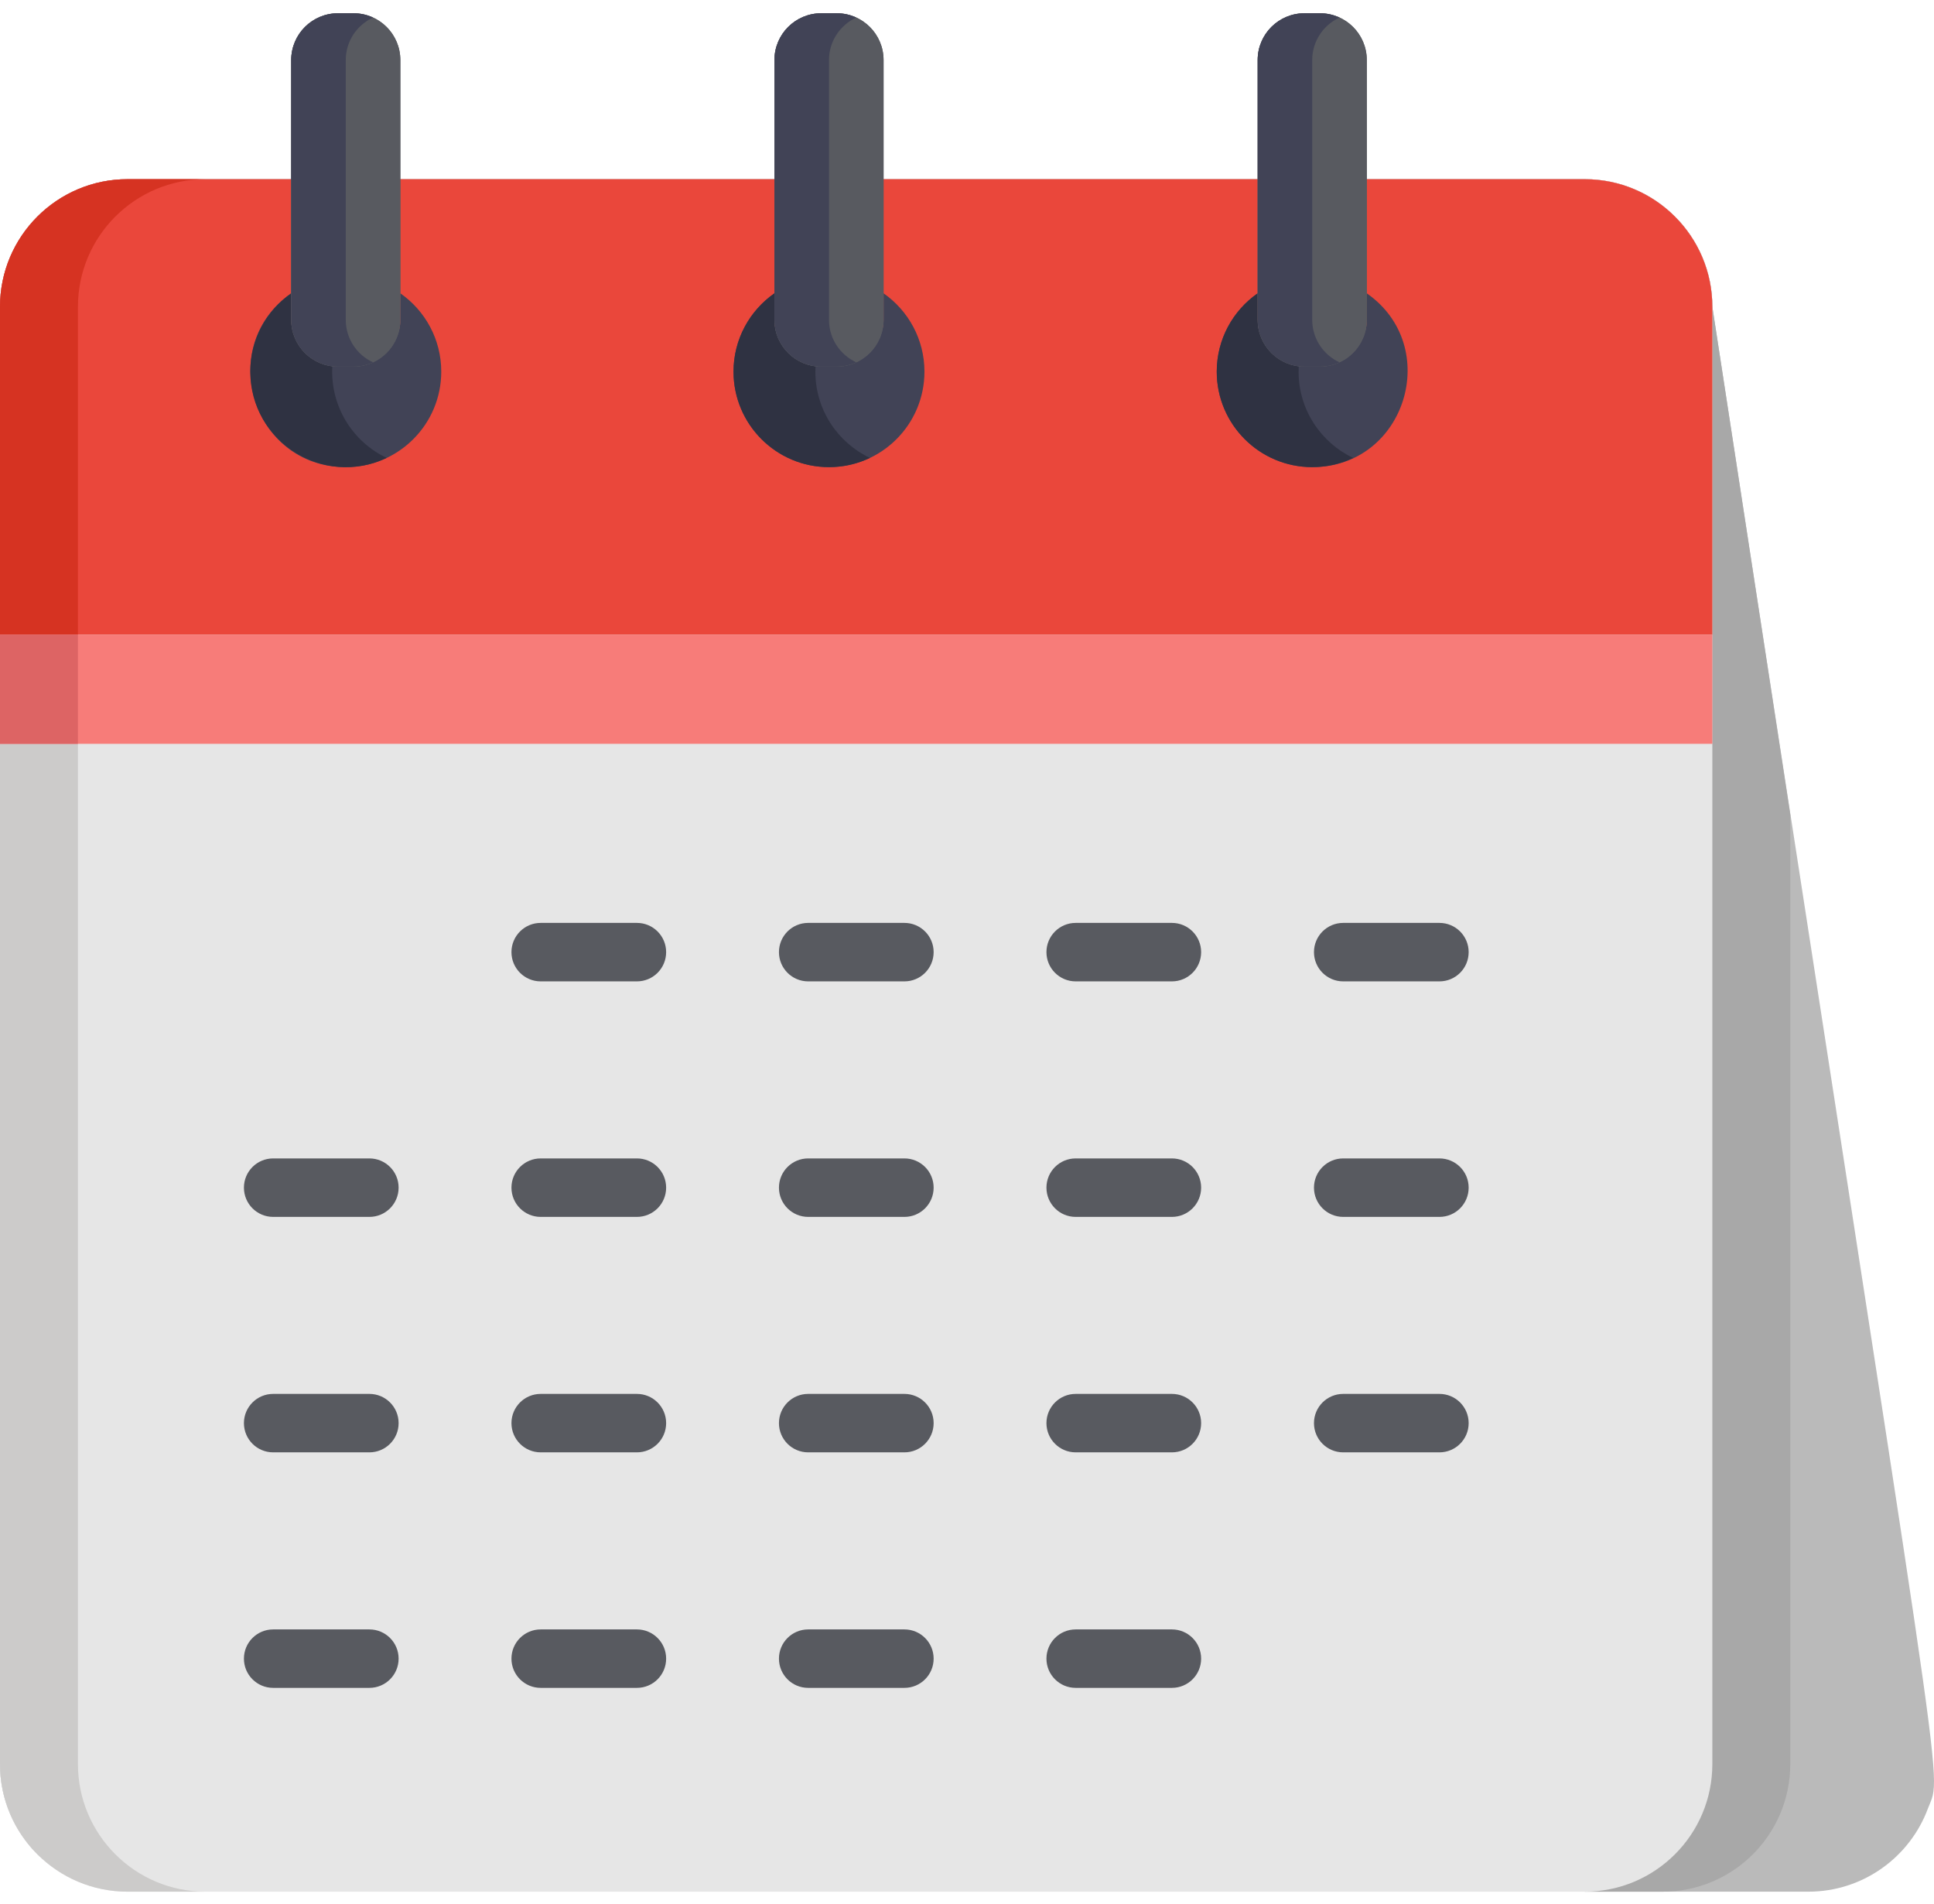
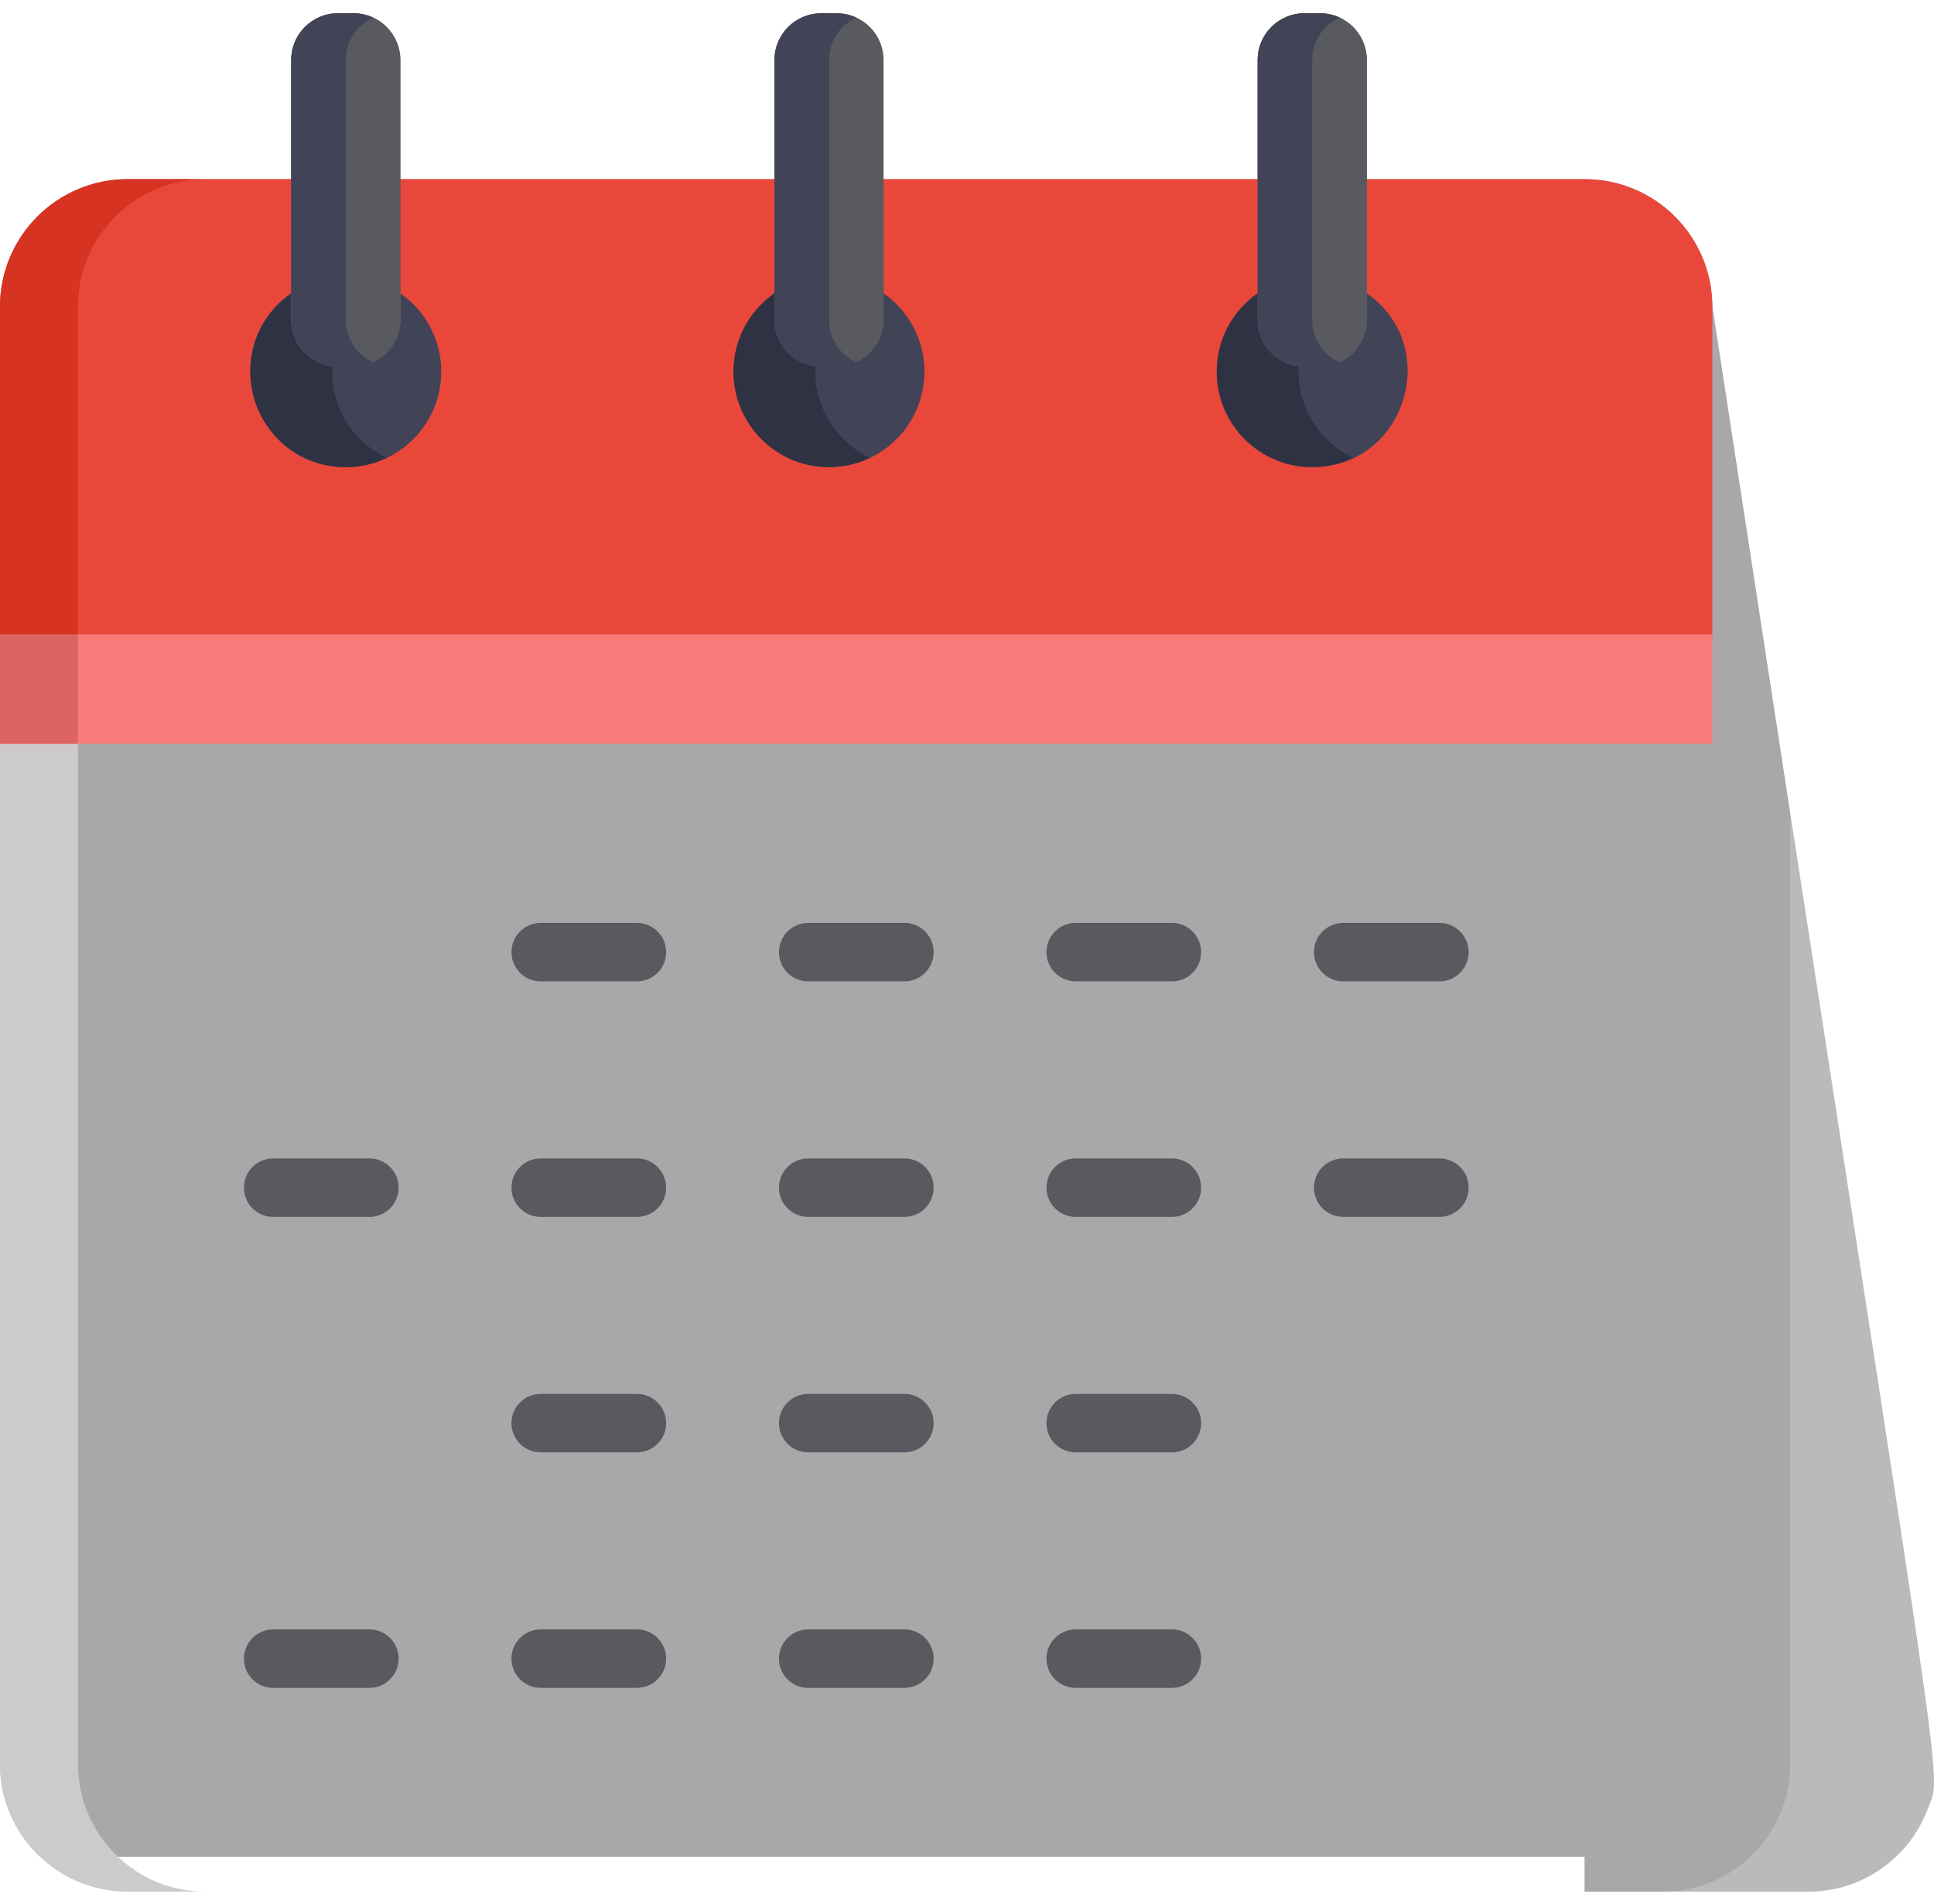
<svg xmlns="http://www.w3.org/2000/svg" width="64" height="63" viewBox="0 0 64 63" fill="none">
  <g clip-path="url(#clip0_262_1246)">
    <path d="M56.665 10.153C56.665 7.82 54.774 5.929 52.441 5.929H49.692C47.991 5.929 14.371 5.929 13.248 5.929C12.219 5.929 5.559 5.929 4.224 5.929C1.891 5.929 0 7.82 0 10.153V58.37C0 59.577 0.507 60.665 1.319 61.435H52.441V62.594H59.84C61.657 62.594 63.207 61.445 63.802 59.834C64.296 58.53 64.47 61.024 56.665 10.153H56.665Z" fill="#BABABA" />
    <path d="M59.244 58.37V26.963L56.665 10.153C56.665 7.82 54.773 5.929 52.441 5.929C51.058 5.929 17.753 5.929 15.827 5.929H13.248H12.216C9.827 5.929 10.631 5.929 6.803 5.929C4.47 5.929 2.579 7.82 2.579 10.153V58.37C2.579 59.577 3.086 60.665 3.898 61.435H52.441V62.594H55.02C57.353 62.594 59.244 60.703 59.244 58.37L59.244 58.37Z" fill="#A8A8A8" />
-     <path d="M52.441 5.929C50.963 5.929 15.682 5.929 13.248 5.929C11.791 5.929 5.209 5.929 4.224 5.929C1.891 5.929 0 7.82 0 10.153V58.37C0 60.703 1.891 62.594 4.224 62.594H52.441C54.774 62.594 56.665 60.703 56.665 58.37V10.153C56.665 7.82 54.774 5.929 52.441 5.929Z" fill="#E6E6E6" />
    <path d="M2.579 58.37V10.153C2.579 7.82 4.47 5.929 6.803 5.929C5.349 5.929 5.682 5.929 4.224 5.929C1.891 5.929 0 7.82 0 10.153V58.37C0 60.703 1.891 62.594 4.224 62.594H6.803C4.471 62.594 2.579 60.703 2.579 58.37V58.37Z" fill="#CCCBCA" />
    <path d="M52.441 5.929C50.763 5.929 16.049 5.929 13.248 5.929C3.248 5.929 13.584 5.929 4.224 5.929C1.891 5.929 0 7.82 0 10.153V21.002H56.665V10.153C56.665 7.82 54.774 5.929 52.441 5.929Z" fill="#EA473B" />
    <path d="M2.579 10.153C2.579 7.82 4.47 5.929 6.803 5.929C5.349 5.929 5.682 5.929 4.224 5.929C1.891 5.929 0 7.82 0 10.153V21.002H2.579V10.153Z" fill="#D63322" />
    <path d="M45.229 9.705V10.584C45.229 11.439 44.536 11.487 43.682 11.487H43.166C42.311 11.487 41.618 11.439 41.618 10.584V9.705C40.8 10.276 40.264 11.224 40.264 12.297C40.264 14.042 41.679 15.457 43.424 15.457C46.518 15.457 47.748 11.463 45.229 9.705L45.229 9.705Z" fill="#414356" />
    <path d="M29.238 9.705V10.584C29.238 11.439 28.545 11.358 27.691 11.358H27.175C26.32 11.358 25.627 11.439 25.627 10.584V9.705C24.809 10.276 24.273 11.224 24.273 12.297C24.273 14.043 25.688 15.457 27.433 15.457C29.178 15.457 30.592 14.043 30.592 12.297C30.592 11.224 30.056 10.276 29.238 9.705V9.705Z" fill="#414356" />
    <path d="M13.248 9.705V10.584C13.248 11.581 12.31 11.487 11.184 11.487C10.33 11.487 9.637 11.439 9.637 10.584V9.705C7.116 11.464 8.351 15.457 11.442 15.457C13.187 15.457 14.602 14.043 14.602 12.297C14.602 11.224 14.066 10.276 13.248 9.705V9.705Z" fill="#414356" />
    <path d="M42.973 12.297C42.973 12.238 42.975 12.178 42.979 12.119C42.213 12.026 41.619 11.375 41.619 10.584V9.705C40.801 10.276 40.265 11.224 40.265 12.297C40.265 14.042 41.68 15.457 43.425 15.457C43.909 15.457 44.368 15.348 44.779 15.152C43.711 14.645 42.973 13.558 42.973 12.297V12.297Z" fill="#2F3242" />
    <path d="M26.982 12.297C26.982 12.238 26.984 12.178 26.988 12.119C26.222 12.026 25.628 11.375 25.628 10.584V9.705C24.81 10.276 24.274 11.224 24.274 12.297C24.274 14.042 25.689 15.457 27.433 15.457C27.918 15.457 28.377 15.348 28.788 15.152C27.72 14.645 26.982 13.558 26.982 12.297V12.297Z" fill="#2F3242" />
    <path d="M10.997 12.119C10.231 12.026 9.637 11.375 9.637 10.584V9.705C8.819 10.276 8.283 11.224 8.283 12.297C8.283 14.624 10.713 16.142 12.796 15.152C11.665 14.614 10.924 13.439 10.997 12.119H10.997Z" fill="#2F3242" />
    <rect y="21.001" width="56.665" height="3.611" fill="#F77C79" />
    <rect y="21.001" width="2.579" height="3.611" fill="#DD6464" />
    <path d="M11.7 0.439C12.555 0.439 13.248 1.132 13.248 1.986V10.584C13.248 11.438 12.555 12.131 11.7 12.131H11.184C10.33 12.131 9.637 11.438 9.637 10.584V1.986C9.637 1.132 10.33 0.439 11.184 0.439L11.7 0.439Z" fill="#585A60" />
    <path d="M27.691 0.439C28.546 0.439 29.239 1.132 29.239 1.986V10.584C29.239 11.438 28.546 12.131 27.691 12.131H27.176C26.321 12.131 25.628 11.438 25.628 10.584V1.986C25.628 1.132 26.321 0.439 27.176 0.439L27.691 0.439Z" fill="#585A60" />
    <path d="M43.682 0.439C44.537 0.439 45.23 1.132 45.23 1.986V10.584C45.23 11.438 44.537 12.131 43.682 12.131H43.166C42.312 12.131 41.619 11.438 41.619 10.584V1.986C41.619 1.132 42.312 0.439 43.166 0.439L43.682 0.439Z" fill="#585A60" />
    <path d="M11.7 0.439C12.555 0.439 13.248 1.132 13.248 1.986V10.584C13.248 11.438 12.555 12.131 11.7 12.131H11.184C10.33 12.131 9.637 11.438 9.637 10.584V1.986C9.637 1.132 10.33 0.439 11.184 0.439L11.7 0.439Z" fill="#585A60" />
-     <path d="M27.691 0.439C28.546 0.439 29.239 1.132 29.239 1.986V10.584C29.239 11.438 28.546 12.131 27.691 12.131H27.176C26.321 12.131 25.628 11.438 25.628 10.584V1.986C25.628 1.132 26.321 0.439 27.176 0.439L27.691 0.439Z" fill="#585A60" />
    <path d="M43.682 0.439C44.537 0.439 45.23 1.132 45.23 1.986V10.584C45.23 11.438 44.537 12.131 43.682 12.131H43.166C42.312 12.131 41.619 11.438 41.619 10.584V1.986C41.619 1.132 42.312 0.439 43.166 0.439L43.682 0.439Z" fill="#585A60" />
    <path d="M11.442 10.584V1.986C11.442 1.362 11.813 0.826 12.345 0.581C12.149 0.491 11.931 0.439 11.7 0.439H11.184C10.33 0.439 9.637 1.132 9.637 1.986V10.584C9.637 11.438 10.33 12.131 11.184 12.131H11.7C11.931 12.131 12.149 12.079 12.345 11.989C11.813 11.745 11.442 11.208 11.442 10.584Z" fill="#414356" />
    <path d="M27.433 10.584V1.986C27.433 1.362 27.804 0.826 28.336 0.581C28.14 0.491 27.922 0.439 27.691 0.439H27.175C26.321 0.439 25.628 1.132 25.628 1.986V10.584C25.628 11.438 26.321 12.131 27.175 12.131H27.691C27.922 12.131 28.14 12.079 28.336 11.989C27.804 11.745 27.433 11.208 27.433 10.584Z" fill="#414356" />
    <path d="M43.424 10.584V1.986C43.424 1.362 43.795 0.826 44.327 0.581C44.131 0.491 43.913 0.439 43.682 0.439H43.166C42.312 0.439 41.619 1.132 41.619 1.986V10.584C41.619 11.438 42.312 12.131 43.166 12.131H43.682C43.913 12.131 44.131 12.079 44.327 11.989C43.795 11.745 43.424 11.208 43.424 10.584Z" fill="#414356" />
    <path d="M21.077 30.538H17.892C17.358 30.538 16.925 30.971 16.925 31.505C16.925 32.039 17.358 32.473 17.892 32.473H21.077C21.611 32.473 22.044 32.04 22.044 31.505C22.044 30.971 21.611 30.538 21.077 30.538Z" fill="#585A60" />
    <path d="M29.929 30.538H26.744C26.21 30.538 25.777 30.971 25.777 31.505C25.777 32.039 26.21 32.473 26.744 32.473H29.929C30.463 32.473 30.896 32.04 30.896 31.505C30.896 30.971 30.463 30.538 29.929 30.538Z" fill="#585A60" />
    <path d="M38.781 30.538H35.596C35.062 30.538 34.629 30.971 34.629 31.505C34.629 32.039 35.062 32.473 35.596 32.473H38.781C39.315 32.473 39.748 32.04 39.748 31.505C39.748 30.971 39.315 30.538 38.781 30.538Z" fill="#585A60" />
    <path d="M47.634 30.538H44.449C43.915 30.538 43.482 30.971 43.482 31.505C43.482 32.039 43.915 32.473 44.449 32.473H47.634C48.168 32.473 48.601 32.04 48.601 31.505C48.601 30.971 48.168 30.538 47.634 30.538Z" fill="#585A60" />
    <path d="M12.224 38.331H9.039C8.505 38.331 8.072 38.764 8.072 39.298C8.072 39.832 8.505 40.266 9.039 40.266H12.224C12.758 40.266 13.191 39.833 13.191 39.298C13.191 38.764 12.758 38.331 12.224 38.331Z" fill="#585A60" />
    <path d="M21.077 38.331H17.892C17.358 38.331 16.925 38.764 16.925 39.298C16.925 39.832 17.358 40.266 17.892 40.266H21.077C21.611 40.266 22.044 39.833 22.044 39.298C22.044 38.764 21.611 38.331 21.077 38.331Z" fill="#585A60" />
    <path d="M29.929 38.331H26.744C26.21 38.331 25.777 38.764 25.777 39.298C25.777 39.832 26.21 40.266 26.744 40.266H29.929C30.463 40.266 30.896 39.833 30.896 39.298C30.896 38.764 30.463 38.331 29.929 38.331Z" fill="#585A60" />
    <path d="M38.781 38.331H35.596C35.062 38.331 34.629 38.764 34.629 39.298C34.629 39.832 35.062 40.266 35.596 40.266H38.781C39.315 40.266 39.748 39.833 39.748 39.298C39.748 38.764 39.315 38.331 38.781 38.331Z" fill="#585A60" />
    <path d="M47.634 38.331H44.449C43.915 38.331 43.482 38.764 43.482 39.298C43.482 39.832 43.915 40.266 44.449 40.266H47.634C48.168 40.266 48.601 39.833 48.601 39.298C48.601 38.764 48.168 38.331 47.634 38.331Z" fill="#585A60" />
-     <path d="M12.224 46.123H9.039C8.505 46.123 8.072 46.556 8.072 47.09C8.072 47.624 8.505 48.057 9.039 48.057H12.224C12.758 48.057 13.191 47.624 13.191 47.09C13.191 46.556 12.758 46.123 12.224 46.123Z" fill="#585A60" />
    <path d="M21.077 46.123H17.892C17.358 46.123 16.925 46.556 16.925 47.09C16.925 47.624 17.358 48.057 17.892 48.057H21.077C21.611 48.057 22.044 47.624 22.044 47.09C22.044 46.556 21.611 46.123 21.077 46.123Z" fill="#585A60" />
    <path d="M29.929 46.123H26.744C26.21 46.123 25.777 46.556 25.777 47.09C25.777 47.624 26.21 48.057 26.744 48.057H29.929C30.463 48.057 30.896 47.624 30.896 47.09C30.896 46.556 30.463 46.123 29.929 46.123Z" fill="#585A60" />
    <path d="M38.781 46.123H35.596C35.062 46.123 34.629 46.556 34.629 47.09C34.629 47.624 35.062 48.057 35.596 48.057H38.781C39.315 48.057 39.748 47.624 39.748 47.09C39.748 46.556 39.315 46.123 38.781 46.123Z" fill="#585A60" />
-     <path d="M47.634 46.123H44.449C43.915 46.123 43.482 46.556 43.482 47.09C43.482 47.624 43.915 48.057 44.449 48.057H47.634C48.168 48.057 48.601 47.624 48.601 47.09C48.601 46.556 48.168 46.123 47.634 46.123Z" fill="#585A60" />
    <path d="M12.224 53.916H9.039C8.505 53.916 8.072 54.349 8.072 54.883C8.072 55.417 8.505 55.85 9.039 55.85H12.224C12.758 55.85 13.191 55.417 13.191 54.883C13.191 54.349 12.758 53.916 12.224 53.916Z" fill="#585A60" />
    <path d="M21.077 53.916H17.892C17.358 53.916 16.925 54.349 16.925 54.883C16.925 55.417 17.358 55.85 17.892 55.85H21.077C21.611 55.85 22.044 55.417 22.044 54.883C22.044 54.349 21.611 53.916 21.077 53.916Z" fill="#585A60" />
    <path d="M29.929 53.916H26.744C26.21 53.916 25.777 54.349 25.777 54.883C25.777 55.417 26.21 55.85 26.744 55.85H29.929C30.463 55.85 30.896 55.417 30.896 54.883C30.896 54.349 30.463 53.916 29.929 53.916Z" fill="#585A60" />
    <path d="M38.781 53.916H35.596C35.062 53.916 34.629 54.349 34.629 54.883C34.629 55.417 35.062 55.85 35.596 55.85H38.781C39.315 55.85 39.748 55.417 39.748 54.883C39.748 54.349 39.315 53.916 38.781 53.916Z" fill="#585A60" />
  </g>
  <defs>
    <clipPath id="clip0_262_1246">
      <rect width="64" height="62.154" fill="white" transform="translate(0 0.439)" />
    </clipPath>
  </defs>
</svg>